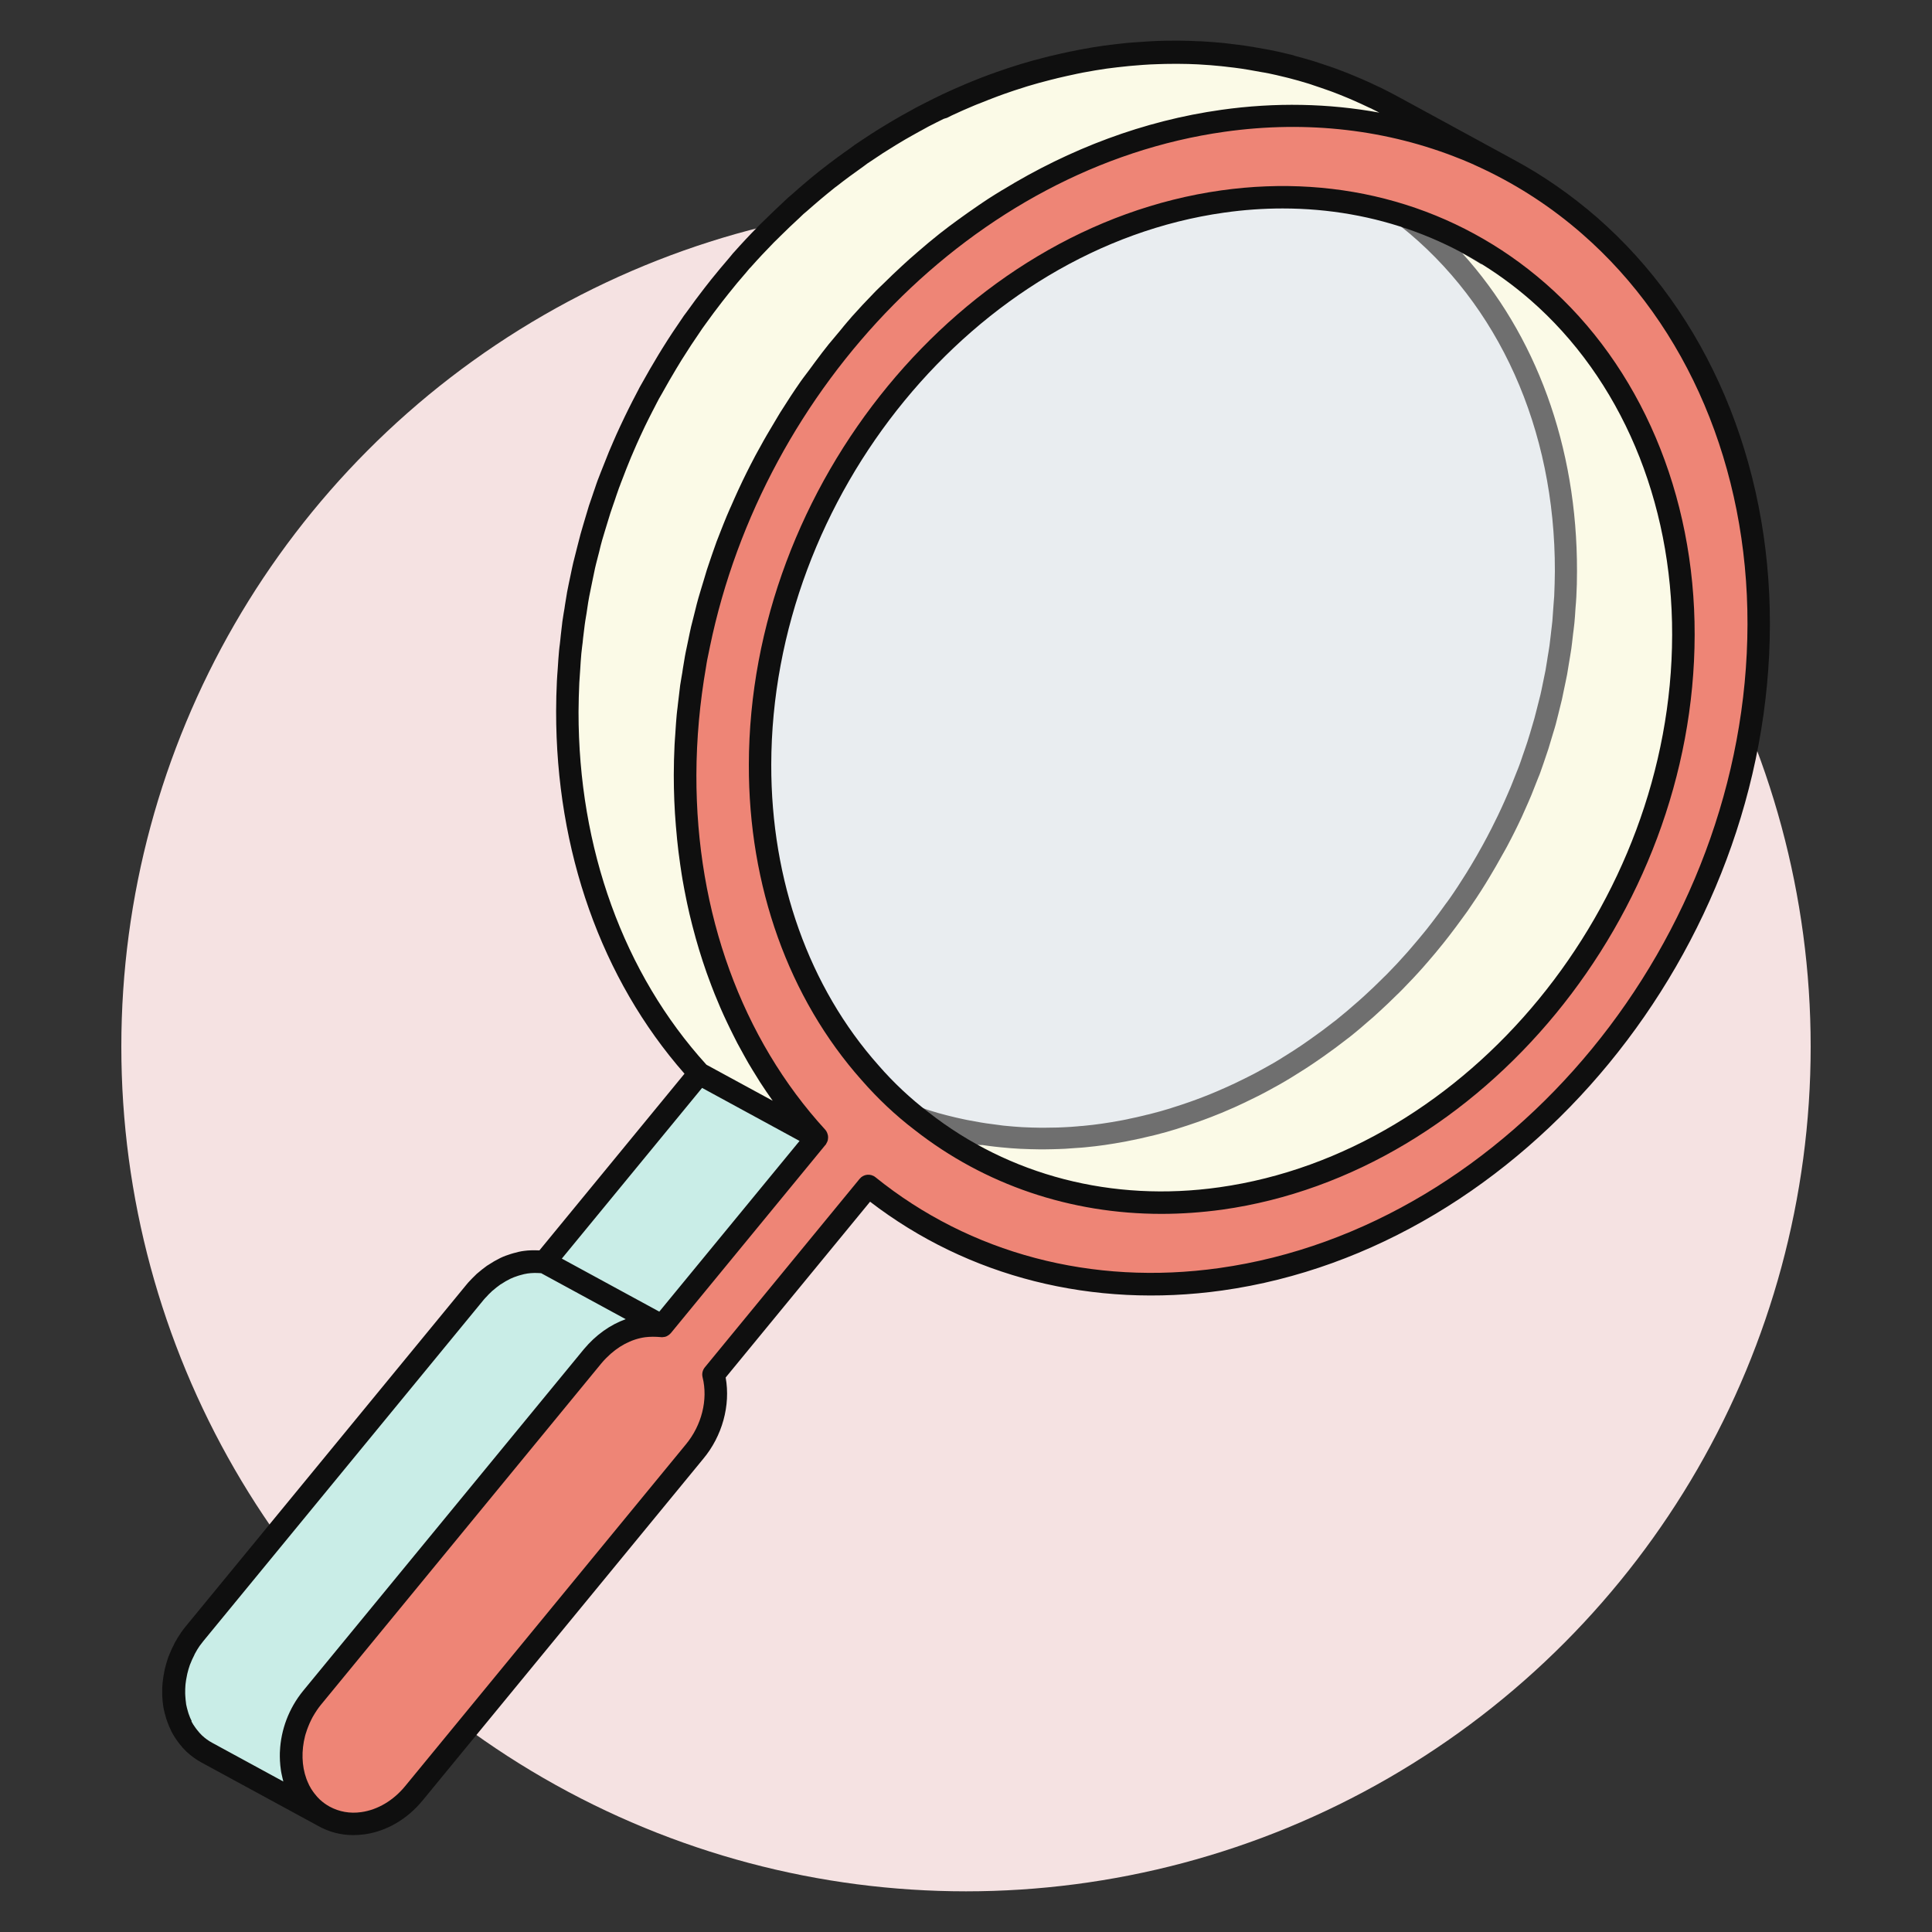
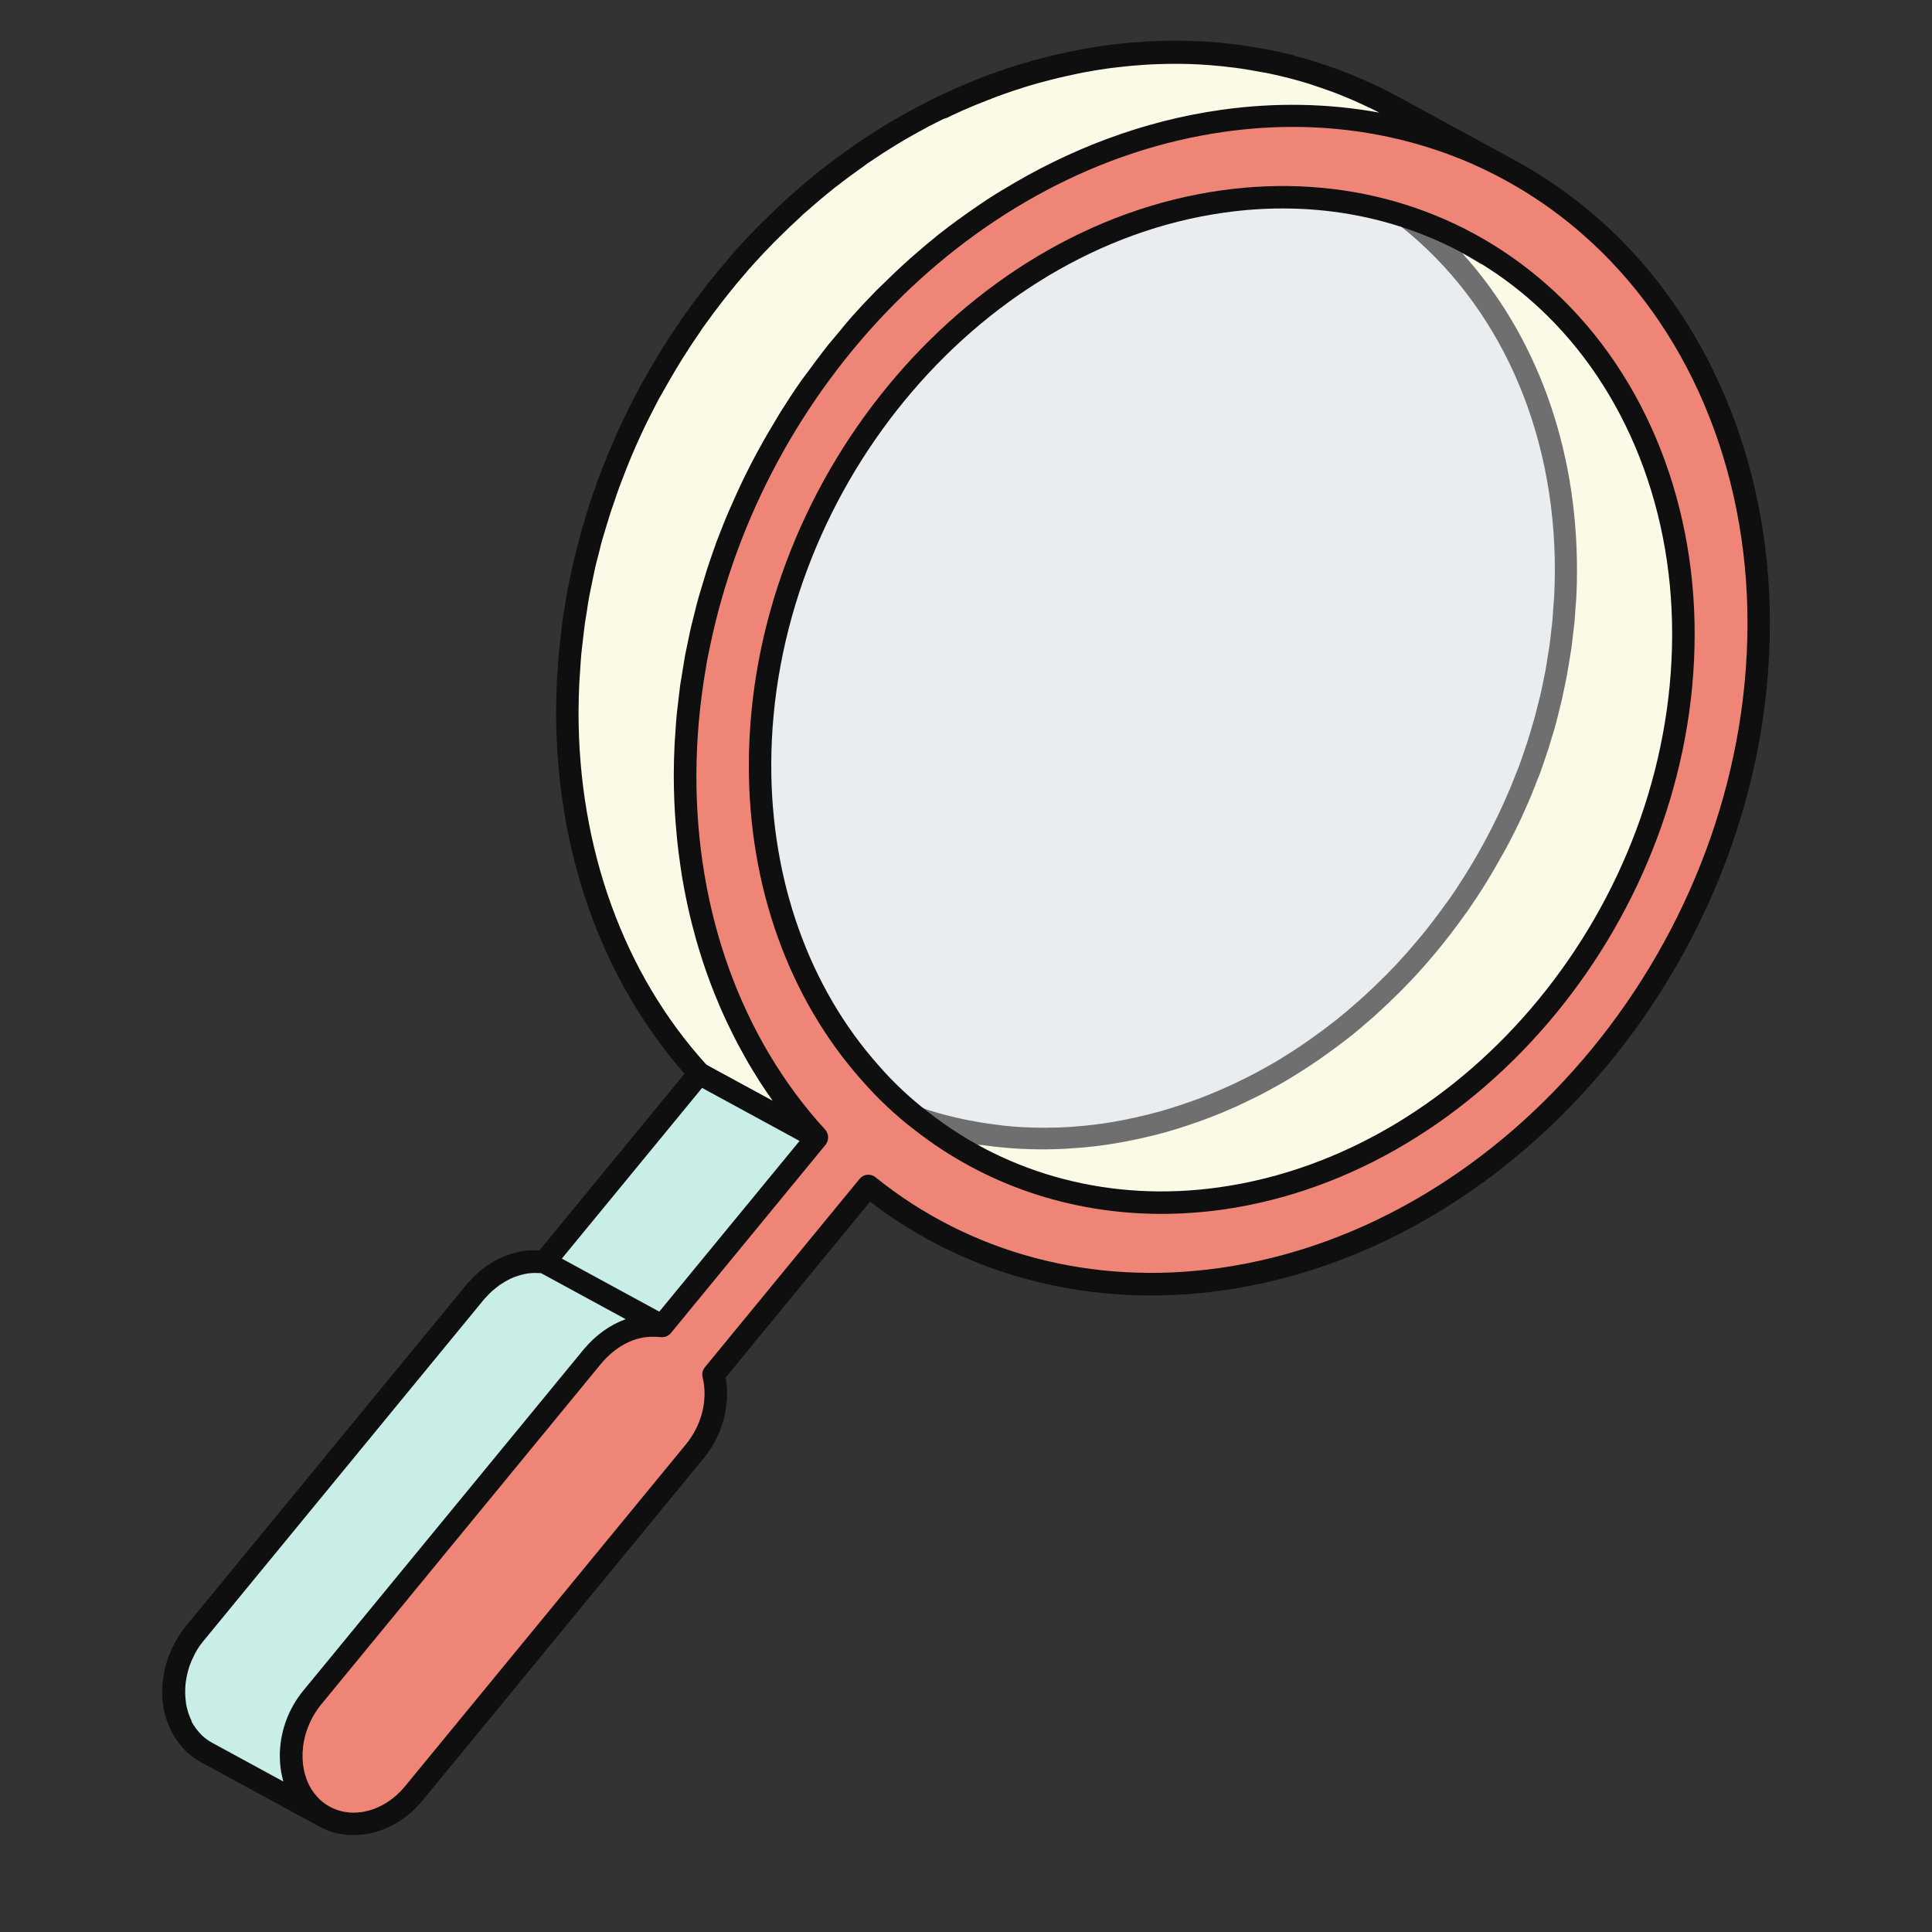
<svg xmlns="http://www.w3.org/2000/svg" version="1.1" id="Layer_1" x="0px" y="0px" viewBox="0 0 200 200" style="enable-background:new 0 0 200 200;" xml:space="preserve">
  <rect x="0" y="0" width="200" height="200" fill="#333333" stroke="none" />
  <style type="text/css">
	.st0{fill:#F5E2E2;}
	.st1{fill:#E9EDF0;}
	.st2{fill:#EE8576;}
	.st3{fill:#C9EDE7;}
	.st4{fill:#FBFAE7;}
	.st5{fill:#6F6F6F;}
	.st6{fill:#0F0F0F;}
</style>
-   <circle class="st0" cx="100" cy="108.35" r="87.44" />
  <g>
    <g>
      <g>
        <path class="st1" d="M125.34,20.95c-26.39,3.71-47.84,29.82-47.89,58.3c-0.02,12.77,4.29,23.9,11.4,31.89     c1.61,1.85,3.4,3.53,5.33,5c8.3,6.53,19.13,9.69,30.97,8.02c26.39-3.71,47.84-29.82,47.89-58.34     C173.09,37.34,151.73,17.24,125.34,20.95z" />
        <path class="st2" d="M126.58,12.5c-30.69,4.32-55.62,34.66-55.69,67.74c-0.03,15.12,5.14,28.21,13.65,37.51l-16.03,19.52     c-0.61-0.06-1.27-0.08-1.92,0.01c-1.9,0.27-3.79,1.35-5.27,3.12l-29.03,35.34c-2.9,3.52-2.9,8.65-0.02,11.36     c1.46,1.38,3.38,1.9,5.28,1.63c1.9-0.27,3.82-1.33,5.28-3.11l29.03-35.34c1.97-2.35,2.62-5.41,1.98-8l16.03-19.52     c9.72,7.85,22.51,11.62,36.48,9.66c30.69-4.31,55.63-34.67,55.69-67.79C182.1,31.54,157.27,8.19,126.58,12.5z M126.37,124.06     c-11.83,1.66-22.67-1.49-30.97-8.02c-1.93-1.47-3.72-3.15-5.33-5c-7.11-7.99-11.42-19.12-11.4-31.89     c0.05-28.48,21.5-54.59,47.89-58.3c26.39-3.71,47.75,16.39,47.7,44.87C174.21,94.24,152.76,120.35,126.37,124.06z" />
      </g>
    </g>
  </g>
  <path class="st3" d="M84.55,117.76l-12.16-6.62l-16.03,19.52c-0.62-0.06-1.27-0.08-1.92,0.01c-0.32,0.04-0.64,0.12-0.95,0.21  c-0.08,0.02-0.15,0.05-0.23,0.07c-0.31,0.1-0.63,0.22-0.93,0.36c0,0-0.01,0-0.01,0.01c-0.38,0.18-0.76,0.4-1.13,0.65  c-0.03,0.02-0.06,0.03-0.08,0.05c-0.01,0.01-0.03,0.02-0.04,0.03c-0.28,0.2-0.56,0.42-0.82,0.65c-0.02,0.02-0.05,0.04-0.07,0.06  c-0.04,0.04-0.08,0.09-0.13,0.13c-0.19,0.18-0.38,0.37-0.56,0.57c-0.04,0.05-0.09,0.08-0.13,0.13c-0.06,0.07-0.12,0.14-0.18,0.2  l-29.03,35.34c-0.16,0.19-0.3,0.38-0.44,0.58c-0.01,0.01-0.02,0.03-0.03,0.04c-0.2,0.28-0.37,0.57-0.53,0.87  c-0.01,0.02-0.03,0.04-0.04,0.06c-0.02,0.04-0.03,0.08-0.05,0.12c-0.18,0.34-0.33,0.69-0.47,1.04c-0.01,0.03-0.03,0.05-0.04,0.08  c0,0.01-0.01,0.02-0.01,0.03c-0.12,0.34-0.22,0.68-0.3,1.03c-0.02,0.08-0.04,0.17-0.06,0.25c-0.07,0.32-0.12,0.63-0.15,0.95  c0,0.04-0.01,0.07-0.01,0.11c-0.03,0.35-0.04,0.69-0.03,1.03c0,0.08,0.01,0.17,0.01,0.25c0.02,0.32,0.05,0.64,0.1,0.95  c0,0.03,0.01,0.05,0.01,0.08c0.06,0.33,0.14,0.65,0.24,0.97c0.02,0.08,0.05,0.15,0.08,0.23c0.11,0.3,0.22,0.6,0.37,0.88  c0.01,0.01,0.01,0.03,0.02,0.04c0.15,0.29,0.33,0.57,0.52,0.83c0.05,0.07,0.1,0.13,0.14,0.19c0.2,0.26,0.42,0.51,0.66,0.74  c0.4,0.38,0.84,0.69,1.29,0.94l12.17,6.62c-0.46-0.25-0.89-0.56-1.29-0.94c-0.24-0.23-0.46-0.48-0.66-0.74  c-0.05-0.06-0.1-0.13-0.14-0.19c-0.19-0.27-0.37-0.54-0.52-0.83c-0.01-0.01-0.01-0.03-0.02-0.04c-0.14-0.28-0.26-0.58-0.37-0.88  c-0.03-0.08-0.05-0.15-0.08-0.23c-0.1-0.32-0.18-0.64-0.24-0.97c0-0.03-0.01-0.05-0.01-0.08c-0.05-0.31-0.08-0.63-0.1-0.95  c0-0.08-0.01-0.17-0.01-0.25c-0.01-0.34,0-0.69,0.03-1.03c0-0.04,0.01-0.07,0.01-0.11c0.03-0.32,0.09-0.63,0.15-0.95  c0.02-0.08,0.04-0.17,0.06-0.25c0.08-0.34,0.18-0.69,0.3-1.03c0.01-0.04,0.03-0.08,0.05-0.11c0.13-0.35,0.29-0.7,0.47-1.04  c0.03-0.06,0.06-0.12,0.09-0.19c0.16-0.3,0.34-0.58,0.53-0.87c0.15-0.21,0.3-0.42,0.47-0.62l29.03-35.34  c0.1-0.12,0.2-0.22,0.31-0.34c0.18-0.2,0.37-0.39,0.56-0.57c0.07-0.06,0.13-0.13,0.2-0.18c0.27-0.24,0.54-0.46,0.82-0.65  c0.04-0.03,0.08-0.05,0.12-0.08c0.37-0.25,0.74-0.47,1.13-0.65c0.01,0,0.01-0.01,0.01-0.01c0.31-0.14,0.62-0.26,0.93-0.36  c0.08-0.02,0.16-0.05,0.23-0.07c0.32-0.09,0.63-0.17,0.95-0.21c0.64-0.09,1.29-0.07,1.89-0.01l0.02,0.01l0.01-0.01c0,0,0,0,0,0l0,0  L84.55,117.76z" />
  <path class="st4" d="M91.45,30.92c0.21-0.21,0.43-0.42,0.64-0.63c0.66-0.66,1.33-1.3,2.02-1.93c0.25-0.23,0.51-0.47,0.77-0.7  c0.95-0.84,1.91-1.67,2.91-2.45c0.08-0.06,0.16-0.12,0.24-0.18c0.93-0.73,1.87-1.42,2.83-2.1c0.35-0.25,0.71-0.5,1.06-0.74  c0.32-0.22,0.65-0.44,0.98-0.65c0.46-0.3,0.92-0.58,1.38-0.87c0.33-0.2,0.65-0.4,0.98-0.6c0.48-0.28,0.97-0.56,1.46-0.83  c0.32-0.18,0.63-0.35,0.95-0.52c0.54-0.29,1.09-0.56,1.64-0.83c0.28-0.14,0.55-0.28,0.83-0.41c0.77-0.37,1.55-0.71,2.34-1.04  c0.2-0.08,0.39-0.16,0.59-0.24c0.62-0.25,1.24-0.5,1.87-0.73c0.24-0.09,0.49-0.18,0.73-0.27c0.71-0.25,1.41-0.49,2.13-0.71  c0.11-0.04,0.23-0.08,0.34-0.11c0.82-0.25,1.65-0.48,2.48-0.69c0.23-0.06,0.46-0.11,0.69-0.17c0.64-0.15,1.28-0.3,1.92-0.43  c0.25-0.05,0.49-0.1,0.74-0.15c0.85-0.16,1.71-0.31,2.57-0.43c0.78-0.11,1.55-0.2,2.31-0.27c0.24-0.02,0.48-0.04,0.72-0.06  c0.57-0.05,1.1-0.09,1.63-0.11c0.27-0.01,0.54-0.03,0.81-0.03c0.51-0.02,1.03-0.03,1.54-0.03c0.25,0,0.5-0.01,0.75,0  c0.63,0.01,1.26,0.02,1.89,0.05c0.11,0.01,0.22,0.01,0.34,0.01c0.74,0.04,1.47,0.1,2.19,0.17c0.21,0.02,0.41,0.05,0.62,0.07  c0.52,0.06,1.04,0.12,1.55,0.2c0.25,0.04,0.5,0.08,0.75,0.12c0.48,0.08,0.96,0.16,1.43,0.26c0.24,0.05,0.48,0.09,0.72,0.14  c0.54,0.11,1.08,0.24,1.61,0.37c0.16,0.04,0.32,0.07,0.47,0.11c0.7,0.18,1.39,0.38,2.07,0.59c0.18,0.05,0.35,0.12,0.52,0.17  c0.51,0.16,1.02,0.34,1.52,0.52c0.23,0.08,0.45,0.17,0.68,0.25c0.46,0.18,0.93,0.36,1.38,0.55c0.21,0.09,0.42,0.17,0.63,0.26  c0.58,0.25,1.15,0.51,1.71,0.79c0.07,0.04,0.15,0.07,0.22,0.1c0.54,0.27,1.07,0.54,1.6,0.83c0.02,0.01,0.04,0.02,0.06,0.03  l-12.17-6.62c-0.55-0.3-1.1-0.58-1.66-0.86c-0.01-0.01-0.02-0.01-0.03-0.02c-0.06-0.03-0.12-0.06-0.18-0.08  c-0.57-0.27-1.14-0.54-1.72-0.79c-0.21-0.09-0.42-0.18-0.63-0.26c-0.46-0.19-0.92-0.38-1.39-0.55c-0.22-0.09-0.45-0.17-0.67-0.25  c-0.5-0.18-1.01-0.35-1.52-0.52c-0.17-0.06-0.35-0.12-0.52-0.17c-0.68-0.21-1.37-0.41-2.07-0.59c-0.03-0.01-0.06-0.02-0.08-0.02  c-0.13-0.03-0.26-0.06-0.39-0.09c-0.53-0.13-1.07-0.26-1.61-0.37c-0.24-0.05-0.48-0.1-0.72-0.14c-0.47-0.09-0.95-0.18-1.43-0.26  c-0.25-0.04-0.5-0.08-0.76-0.12c-0.51-0.07-1.03-0.14-1.54-0.2c-0.21-0.02-0.42-0.05-0.63-0.07c-0.72-0.07-1.45-0.13-2.19-0.17  c-0.11-0.01-0.22-0.01-0.34-0.01c-0.63-0.03-1.26-0.05-1.89-0.05c-0.25,0-0.5,0-0.75,0c-0.51,0-1.02,0.01-1.54,0.03  c-0.27,0.01-0.54,0.02-0.81,0.03c-0.53,0.03-1.06,0.06-1.59,0.11c-0.24,0.02-0.48,0.04-0.72,0.06c-0.77,0.07-1.54,0.16-2.31,0.27  c-0.86,0.12-1.72,0.27-2.57,0.43c-0.25,0.05-0.49,0.1-0.74,0.15c-0.64,0.13-1.28,0.27-1.92,0.43c-0.23,0.06-0.46,0.11-0.69,0.17  c-0.83,0.21-1.66,0.44-2.48,0.69c-0.11,0.03-0.23,0.07-0.34,0.11c-0.71,0.22-1.42,0.46-2.13,0.71c-0.24,0.09-0.49,0.18-0.73,0.27  c-0.63,0.23-1.25,0.47-1.87,0.73c-0.2,0.08-0.39,0.16-0.59,0.24c-0.74,0.31-1.47,0.63-2.19,0.97c-0.05,0.02-0.1,0.05-0.15,0.07  c-0.28,0.13-0.55,0.27-0.82,0.41c-0.55,0.27-1.1,0.54-1.64,0.83c-0.32,0.17-0.63,0.35-0.95,0.52c-0.49,0.27-0.98,0.54-1.46,0.83  c-0.33,0.19-0.66,0.4-0.99,0.6c-0.46,0.28-0.92,0.57-1.38,0.87c-0.33,0.21-0.65,0.43-0.98,0.65c-0.22,0.15-0.44,0.28-0.66,0.43  c-0.14,0.1-0.27,0.21-0.41,0.3c-0.96,0.67-1.9,1.37-2.83,2.1c-0.08,0.06-0.16,0.12-0.24,0.18c-0.99,0.79-1.96,1.61-2.91,2.45  c-0.11,0.1-0.22,0.18-0.33,0.28c-0.15,0.13-0.29,0.28-0.44,0.42c-0.69,0.63-1.36,1.27-2.02,1.93c-0.21,0.21-0.43,0.42-0.64,0.63  c-0.84,0.85-1.66,1.73-2.46,2.63c-0.04,0.04-0.08,0.08-0.12,0.13c-0.12,0.14-0.24,0.29-0.36,0.43c-0.64,0.73-1.26,1.48-1.87,2.24  c-0.23,0.29-0.46,0.57-0.68,0.86c-0.6,0.77-1.18,1.55-1.74,2.34c-0.11,0.16-0.23,0.3-0.34,0.46c-0.03,0.05-0.06,0.1-0.1,0.14  c-0.72,1.04-1.42,2.1-2.09,3.17c-0.17,0.27-0.33,0.54-0.49,0.81c-0.54,0.88-1.05,1.78-1.55,2.69c-0.1,0.18-0.21,0.35-0.3,0.53  c-0.07,0.13-0.14,0.27-0.21,0.4c-0.16,0.31-0.32,0.61-0.48,0.92c-0.27,0.53-0.54,1.07-0.8,1.61c-0.16,0.32-0.31,0.65-0.46,0.98  c-0.25,0.54-0.5,1.09-0.73,1.64c-0.14,0.32-0.28,0.64-0.41,0.96c-0.25,0.61-0.49,1.22-0.73,1.83c-0.1,0.27-0.21,0.54-0.31,0.81  c-0.02,0.07-0.05,0.13-0.08,0.2c-0.16,0.44-0.3,0.89-0.46,1.33c-0.15,0.44-0.31,0.88-0.46,1.33c-0.17,0.52-0.32,1.04-0.47,1.56  c-0.13,0.44-0.27,0.88-0.39,1.33c-0.15,0.53-0.28,1.07-0.41,1.61c-0.11,0.44-0.23,0.88-0.33,1.32c-0.13,0.55-0.23,1.1-0.35,1.65  c-0.09,0.44-0.19,0.87-0.27,1.32c-0.11,0.57-0.19,1.15-0.28,1.72c-0.07,0.43-0.15,0.85-0.21,1.27c-0.08,0.61-0.15,1.22-0.22,1.83  c-0.04,0.4-0.1,0.8-0.14,1.2c-0.06,0.67-0.1,1.34-0.14,2.02c-0.02,0.34-0.06,0.69-0.07,1.03c-0.05,1.02-0.08,2.04-0.08,3.07  c-0.03,15.12,5.14,28.2,13.65,37.51l12.17,6.62c-8.51-9.3-13.68-22.39-13.65-37.51c0-1.03,0.03-2.05,0.08-3.07  c0.02-0.35,0.05-0.69,0.07-1.03c0.04-0.67,0.08-1.35,0.14-2.02c0.04-0.41,0.1-0.81,0.14-1.21c0.07-0.6,0.13-1.21,0.21-1.81  c0.06-0.43,0.14-0.86,0.21-1.29c0.09-0.57,0.17-1.14,0.28-1.71c0.08-0.44,0.18-0.88,0.27-1.32c0.11-0.55,0.22-1.1,0.35-1.65  c0.1-0.44,0.22-0.88,0.33-1.32c0.13-0.53,0.26-1.07,0.41-1.6c0.12-0.45,0.26-0.89,0.4-1.34c0.15-0.52,0.3-1.04,0.47-1.55  c0.15-0.45,0.31-0.89,0.46-1.34c0.17-0.51,0.34-1.02,0.53-1.52c0.1-0.27,0.21-0.54,0.31-0.81c0.23-0.61,0.47-1.22,0.72-1.82  c0.13-0.32,0.28-0.64,0.41-0.97c0.24-0.55,0.48-1.09,0.73-1.64c0.15-0.33,0.31-0.66,0.46-0.98c0.26-0.54,0.53-1.07,0.8-1.61  c0.16-0.31,0.31-0.62,0.48-0.92c0.17-0.31,0.34-0.62,0.51-0.93c0.5-0.91,1.02-1.81,1.55-2.69c0.16-0.27,0.32-0.54,0.49-0.8  c0.67-1.08,1.36-2.14,2.09-3.17c0.14-0.2,0.29-0.4,0.44-0.6c0.57-0.79,1.15-1.58,1.74-2.35c0.22-0.29,0.45-0.58,0.68-0.86  c0.61-0.76,1.23-1.51,1.87-2.24c0.16-0.19,0.32-0.38,0.48-0.56C89.79,32.65,90.61,31.78,91.45,30.92z" />
  <path class="st4" d="M152.1,25.22l-4.18-2.27c-0.09,0.11-0.2,0.19-0.35,0.19c-0.28,0.01-0.61,0.06-0.94,0.07  c9.53,8.09,15.5,20.8,15.47,35.86c0,0.88-0.02,1.77-0.07,2.65c-0.01,0.31-0.05,0.61-0.06,0.92c-0.04,0.57-0.07,1.14-0.12,1.71  c-0.03,0.35-0.08,0.7-0.12,1.05c-0.06,0.52-0.11,1.04-0.18,1.56c-0.05,0.38-0.12,0.75-0.18,1.13c-0.08,0.49-0.15,0.97-0.24,1.45  c-0.07,0.39-0.16,0.77-0.24,1.16c-0.1,0.47-0.19,0.93-0.29,1.4c-0.09,0.39-0.19,0.77-0.29,1.16c-0.11,0.45-0.22,0.91-0.35,1.36  c-0.11,0.39-0.23,0.77-0.34,1.16c-0.13,0.44-0.26,0.89-0.4,1.33c-0.12,0.39-0.26,0.77-0.4,1.15c-0.15,0.44-0.3,0.88-0.46,1.31  c-0.08,0.23-0.18,0.45-0.26,0.68c-0.2,0.53-0.41,1.07-0.63,1.59c-0.12,0.28-0.24,0.55-0.35,0.83c-0.2,0.47-0.41,0.95-0.63,1.41  c-0.13,0.28-0.26,0.57-0.4,0.85c-0.22,0.46-0.45,0.92-0.68,1.38c-0.14,0.27-0.27,0.54-0.41,0.8c-0.14,0.27-0.3,0.54-0.45,0.81  c-0.43,0.78-0.88,1.56-1.34,2.32c-0.14,0.23-0.27,0.46-0.41,0.68c-0.58,0.93-1.17,1.84-1.8,2.73l-0.39,0.54  c-0.48,0.68-0.98,1.35-1.49,2.01c-0.19,0.25-0.39,0.49-0.58,0.74c-0.53,0.66-1.07,1.31-1.63,1.95c-0.13,0.15-0.26,0.31-0.4,0.46  c-0.69,0.77-1.39,1.53-2.12,2.26c-0.18,0.19-0.37,0.37-0.56,0.55c-0.57,0.56-1.14,1.11-1.73,1.65c-0.22,0.2-0.44,0.4-0.66,0.6  c-0.82,0.73-1.65,1.43-2.5,2.11c-0.08,0.06-0.15,0.12-0.23,0.17c-0.79,0.62-1.6,1.21-2.41,1.79c-0.3,0.21-0.6,0.42-0.91,0.63  c-0.28,0.19-0.56,0.38-0.85,0.56c-0.39,0.25-0.79,0.5-1.18,0.74c-0.28,0.17-0.56,0.35-0.85,0.51c-0.41,0.24-0.83,0.48-1.25,0.71  c-0.27,0.15-0.55,0.31-0.82,0.45c-0.46,0.24-0.93,0.48-1.4,0.71l-0.72,0.36c-0.66,0.31-1.33,0.61-2.01,0.9  c-0.17,0.07-0.33,0.13-0.5,0.2c-0.53,0.22-1.07,0.43-1.61,0.63c-0.21,0.08-0.42,0.15-0.63,0.23c-0.6,0.21-1.21,0.42-1.82,0.61  c-0.1,0.03-0.2,0.07-0.3,0.1c-0.71,0.22-1.42,0.41-2.13,0.59c-0.2,0.05-0.39,0.09-0.59,0.14c-0.55,0.13-1.1,0.26-1.65,0.37  c-0.21,0.04-0.42,0.09-0.64,0.13c-0.73,0.14-1.47,0.27-2.21,0.37c-0.67,0.09-1.33,0.17-1.99,0.23c-0.21,0.02-0.41,0.03-0.62,0.05  c-0.46,0.04-0.92,0.07-1.37,0.09c-0.23,0.01-0.46,0.02-0.69,0.03c-0.45,0.02-0.89,0.02-1.33,0.03h-0.63  c-0.57-0.01-1.14-0.02-1.7-0.05c-0.07,0-0.14,0-0.21-0.01c-0.63-0.03-1.26-0.09-1.88-0.15c-0.19-0.02-0.37-0.04-0.55-0.06  c-0.44-0.05-0.88-0.11-1.32-0.17c-0.22-0.03-0.43-0.07-0.65-0.1c-0.42-0.07-0.83-0.14-1.24-0.22c-0.2-0.04-0.4-0.08-0.61-0.12  c-0.49-0.1-0.98-0.22-1.46-0.34c-0.11-0.03-0.22-0.05-0.33-0.08c-0.39-0.1-0.78-0.22-1.16-0.33c0.13,0.3,0.16,0.65,0.15,0.99  c0,0.04-0.02,0.07-0.03,0.11l4.32,2.35c0.46,0.25,0.94,0.5,1.41,0.73c0.01,0,0.01,0.01,0.02,0.01c0.03,0.02,0.07,0.03,0.1,0.05  c0.5,0.25,1.02,0.48,1.53,0.71c0.18,0.08,0.36,0.15,0.53,0.22c0.39,0.16,0.79,0.32,1.18,0.47c0.19,0.07,0.39,0.15,0.59,0.22  c0.42,0.15,0.84,0.3,1.27,0.43c0.16,0.05,0.32,0.11,0.49,0.16c0.58,0.18,1.17,0.35,1.77,0.51c0.02,0,0.03,0.01,0.05,0.01  c0.09,0.02,0.19,0.04,0.28,0.06c0.48,0.12,0.97,0.24,1.46,0.34c0.2,0.04,0.4,0.08,0.61,0.12c0.41,0.08,0.83,0.16,1.24,0.22  c0.22,0.04,0.43,0.07,0.65,0.1c0.43,0.06,0.87,0.12,1.31,0.17c0.19,0.02,0.37,0.05,0.56,0.07c0.62,0.06,1.25,0.11,1.88,0.15  c0.07,0,0.15,0,0.22,0.01c0.56,0.03,1.12,0.04,1.69,0.05h0.64c0.44,0,0.88-0.01,1.33-0.03c0.23-0.01,0.46-0.02,0.7-0.03  c0.45-0.02,0.91-0.05,1.36-0.09c0.21-0.02,0.42-0.03,0.62-0.05c0.66-0.06,1.32-0.14,1.99-0.23c0.74-0.1,1.47-0.23,2.21-0.37  c0.21-0.04,0.42-0.08,0.64-0.13c0.55-0.11,1.1-0.24,1.65-0.37c0.2-0.05,0.39-0.09,0.59-0.14c0.72-0.18,1.43-0.38,2.13-0.59  c0.1-0.03,0.2-0.07,0.3-0.1c0.61-0.19,1.22-0.39,1.83-0.61c0.21-0.07,0.42-0.15,0.63-0.23c0.54-0.2,1.08-0.41,1.61-0.63  c0.17-0.07,0.34-0.13,0.5-0.2c0.63-0.27,1.26-0.54,1.88-0.83c0.04-0.02,0.09-0.04,0.13-0.07c0.24-0.11,0.48-0.24,0.72-0.36  c0.47-0.23,0.94-0.46,1.4-0.71c0.28-0.15,0.55-0.3,0.82-0.45c0.42-0.23,0.84-0.47,1.25-0.71c0.29-0.17,0.57-0.34,0.85-0.51  c0.4-0.24,0.79-0.49,1.19-0.74c0.28-0.18,0.56-0.37,0.84-0.56c0.18-0.12,0.37-0.24,0.55-0.37c0.12-0.08,0.24-0.18,0.36-0.26  c0.82-0.57,1.62-1.17,2.41-1.78c0.08-0.06,0.16-0.12,0.24-0.18c0.85-0.68,1.68-1.38,2.5-2.11c0.09-0.08,0.19-0.15,0.28-0.24  c0.13-0.12,0.25-0.24,0.38-0.36c0.59-0.54,1.16-1.09,1.73-1.65c0.19-0.18,0.37-0.36,0.56-0.55c0.72-0.74,1.43-1.49,2.12-2.26  c0.03-0.03,0.06-0.07,0.09-0.1c0.1-0.12,0.2-0.24,0.3-0.36c0.55-0.64,1.1-1.29,1.62-1.95c0.2-0.25,0.39-0.49,0.58-0.74  c0.51-0.66,1.01-1.32,1.49-2c0.1-0.14,0.21-0.27,0.3-0.41c0.03-0.04,0.06-0.09,0.09-0.13c0.62-0.89,1.22-1.8,1.8-2.73  c0.14-0.23,0.28-0.46,0.41-0.68c0.46-0.76,0.91-1.53,1.34-2.32c0.08-0.15,0.18-0.3,0.26-0.45c0.06-0.12,0.12-0.24,0.19-0.36  c0.14-0.27,0.28-0.53,0.41-0.8c0.19-0.47,0.42-0.93,0.64-1.39c0.13-0.28,0.27-0.56,0.4-0.85c0.22-0.47,0.42-0.94,0.63-1.41  c0.12-0.28,0.24-0.55,0.36-0.83c0.22-0.53,0.43-1.05,0.63-1.59c0.09-0.23,0.18-0.45,0.26-0.68c0.02-0.05,0.04-0.1,0.06-0.16  c0.14-0.38,0.26-0.77,0.4-1.15c0.13-0.38,0.27-0.77,0.4-1.15c0.14-0.44,0.27-0.89,0.4-1.33c0.11-0.39,0.24-0.77,0.34-1.16  c0.13-0.46,0.24-0.92,0.35-1.38c0.1-0.38,0.2-0.76,0.29-1.15c0.11-0.47,0.2-0.95,0.3-1.42c0.08-0.38,0.16-0.75,0.23-1.13  c0.09-0.49,0.16-0.98,0.24-1.47c0.06-0.37,0.13-0.74,0.18-1.12c0.07-0.52,0.13-1.05,0.19-1.58c0.04-0.34,0.09-0.68,0.12-1.03  c0.06-0.59,0.09-1.18,0.13-1.77c0.02-0.29,0.05-0.57,0.06-0.86c0.04-0.88,0.07-1.76,0.07-2.65C174.3,47.35,165.45,32.49,152.1,25.22  z" />
  <path class="st5" d="M101.3,118.57l-0.14-0.08c0.19,0.03,0.39,0.06,0.53,0.04c0.45,0.07,0.91,0.13,1.36,0.18l0.2,0.02  c0.12,0.01,0.24,0.03,0.37,0.04c0.7,0.07,1.33,0.12,1.94,0.15c0.05,0.01,0.1,0.01,0.15,0.01h0.08c0.58,0.03,1.17,0.04,1.75,0.05  h0.65c0.46-0.01,0.91-0.01,1.37-0.03c0.24-0.01,0.47-0.02,0.71-0.03c0.47-0.03,0.94-0.06,1.41-0.1l0.19-0.01  c0.15-0.01,0.3-0.03,0.45-0.04c0.74-0.07,1.41-0.15,2.04-0.24c0.69-0.1,1.41-0.22,2.26-0.38c0.18-0.04,0.35-0.07,0.53-0.11  l0.12-0.02c0.56-0.12,1.13-0.24,1.69-0.38l0.18-0.04c0.14-0.03,0.28-0.06,0.42-0.1c0.79-0.2,1.5-0.4,2.18-0.61  c0.06-0.02,0.13-0.04,0.19-0.06l0.12-0.04c0.61-0.19,1.24-0.4,1.87-0.62c0.21-0.07,0.43-0.15,0.64-0.23c0.54-0.2,1.1-0.41,1.65-0.64  l0.18-0.07c0.11-0.05,0.22-0.09,0.33-0.14c0.7-0.29,1.39-0.6,2.06-0.92c0.16-0.07,0.32-0.15,0.47-0.23l0.27-0.13  c0.48-0.23,0.96-0.47,1.43-0.72c0.2-0.1,0.39-0.21,0.59-0.32l0.25-0.14c0.43-0.23,0.86-0.47,1.28-0.72  c0.27-0.16,0.54-0.33,0.81-0.49l0.06-0.04c0.41-0.25,0.81-0.5,1.21-0.76c0.28-0.19,0.57-0.38,0.86-0.57  c0.31-0.21,0.62-0.42,0.93-0.64c0.9-0.63,1.7-1.23,2.46-1.82l0.09-0.07c0.05-0.03,0.1-0.07,0.15-0.11c0.8-0.63,1.63-1.34,2.55-2.15  c0.22-0.2,0.43-0.39,0.67-0.61c0.58-0.53,1.18-1.1,1.76-1.68l0.2-0.19l0.37-0.37c0.75-0.77,1.48-1.54,2.15-2.3  c0.09-0.1,0.17-0.19,0.25-0.29l0.16-0.18c0.57-0.65,1.12-1.32,1.66-1.99c0.2-0.25,0.39-0.5,0.59-0.75c0.51-0.66,1.02-1.35,1.52-2.04  l0.16-0.22c0.08-0.11,0.16-0.22,0.24-0.33c0.61-0.88,1.23-1.81,1.83-2.78c0.09-0.15,0.19-0.31,0.28-0.46l0.14-0.23  c0.47-0.77,0.92-1.57,1.36-2.36l0.16-0.28c0.1-0.18,0.2-0.36,0.3-0.54c0.12-0.22,0.23-0.43,0.34-0.65l0.09-0.17  c0.24-0.46,0.47-0.93,0.7-1.4c0.14-0.28,0.28-0.57,0.41-0.86c0.22-0.48,0.43-0.96,0.64-1.44l0.07-0.16c0.1-0.23,0.19-0.45,0.29-0.68  c0.22-0.54,0.43-1.08,0.64-1.62l0.1-0.25c0.06-0.14,0.12-0.28,0.17-0.43c0.12-0.33,0.24-0.67,0.35-1l0.22-0.65  c0.09-0.28,0.19-0.55,0.28-0.83c0.1-0.33,0.2-0.67,0.3-1l0.22-0.73c0.08-0.27,0.17-0.54,0.24-0.81c0.09-0.34,0.17-0.69,0.26-1.03  l0.18-0.73c0.07-0.27,0.14-0.54,0.2-0.81c0.08-0.35,0.15-0.71,0.22-1.06l0.16-0.76c0.06-0.26,0.11-0.53,0.16-0.79  c0.06-0.36,0.12-0.73,0.18-1.1l0.13-0.78c0.04-0.25,0.08-0.5,0.12-0.75c0.06-0.41,0.1-0.83,0.15-1.24l0.04-0.35  c0.02-0.12,0.03-0.25,0.05-0.38c0.03-0.23,0.06-0.46,0.08-0.69c0.05-0.49,0.08-0.98,0.11-1.47l0.02-0.27  c0.01-0.12,0.02-0.23,0.03-0.35c0.02-0.2,0.03-0.39,0.04-0.59c0.05-0.9,0.07-1.81,0.07-2.7c0.03-12.94-4.27-24.52-11.89-32.93  l0.17,0.09c0.63,0.35,1.25,0.72,1.86,1.1c-0.24-0.39-0.48-0.78-0.76-1.14c-0.63-0.79-1.4-1.45-2.31-1.91  c-1.27-0.64-2.54-0.72-3.94-0.75c-0.47-0.01-0.93-0.08-1.38-0.17c10.12,8.04,15.99,20.93,15.96,35.71  c-0.01,0.85-0.03,1.72-0.07,2.59c-0.01,0.17-0.03,0.34-0.04,0.51c-0.01,0.13-0.02,0.26-0.03,0.39l-0.02,0.28  c-0.03,0.47-0.06,0.93-0.1,1.4c-0.02,0.21-0.04,0.41-0.07,0.62c-0.02,0.14-0.03,0.27-0.05,0.41l-0.04,0.36  c-0.04,0.39-0.09,0.78-0.14,1.17c-0.03,0.23-0.07,0.46-0.11,0.69c-0.02,0.14-0.05,0.28-0.07,0.42l-0.06,0.39  c-0.05,0.35-0.11,0.7-0.17,1.04c-0.05,0.25-0.1,0.49-0.15,0.73l-0.16,0.78c-0.07,0.33-0.13,0.66-0.21,0.99  c-0.06,0.25-0.13,0.5-0.19,0.75l-0.19,0.75c-0.08,0.32-0.16,0.65-0.25,0.97c-0.07,0.25-0.14,0.5-0.22,0.75l-0.22,0.75  c-0.1,0.31-0.19,0.63-0.29,0.94c-0.08,0.26-0.17,0.51-0.26,0.77l-0.24,0.69c-0.11,0.32-0.21,0.64-0.33,0.95  c-0.05,0.13-0.1,0.26-0.15,0.39l-0.11,0.27c-0.2,0.52-0.41,1.04-0.62,1.56c-0.09,0.22-0.19,0.43-0.28,0.65l-0.07,0.16  c-0.2,0.47-0.41,0.93-0.62,1.39c-0.13,0.28-0.26,0.55-0.39,0.83c-0.22,0.45-0.44,0.9-0.67,1.35l-0.09,0.17  c-0.11,0.21-0.21,0.42-0.32,0.62c-0.09,0.17-0.18,0.33-0.27,0.5l-0.16,0.3c-0.42,0.77-0.86,1.53-1.31,2.28l-0.15,0.24  c-0.09,0.15-0.17,0.29-0.26,0.43c-0.58,0.93-1.17,1.84-1.76,2.68c-0.07,0.1-0.14,0.2-0.21,0.29l-0.18,0.24  c-0.47,0.67-0.97,1.33-1.46,1.97c-0.19,0.25-0.38,0.49-0.57,0.73c-0.52,0.64-1.06,1.29-1.6,1.91l-0.18,0.21  c-0.07,0.08-0.14,0.16-0.21,0.24c-0.64,0.73-1.34,1.48-2.07,2.22c-0.11,0.11-0.23,0.22-0.34,0.33l-0.21,0.21  c-0.56,0.56-1.13,1.1-1.72,1.64c-0.2,0.19-0.41,0.37-0.62,0.56c-0.89,0.79-1.69,1.46-2.45,2.07l-0.23,0.17  c-0.72,0.57-1.49,1.14-2.36,1.75c-0.3,0.21-0.59,0.42-0.89,0.62c-0.28,0.19-0.55,0.37-0.83,0.55c-0.39,0.25-0.77,0.49-1.16,0.73  l-0.06,0.04c-0.26,0.16-0.51,0.32-0.77,0.47c-0.41,0.23-0.82,0.46-1.23,0.69l-0.26,0.14c-0.18,0.1-0.36,0.2-0.55,0.3  c-0.45,0.24-0.91,0.46-1.37,0.69l-0.29,0.14c-0.13,0.06-0.27,0.13-0.41,0.2c-0.64,0.3-1.31,0.6-1.97,0.88  c-0.09,0.04-0.19,0.08-0.29,0.12l-0.19,0.08c-0.52,0.21-1.05,0.42-1.57,0.61c-0.2,0.07-0.41,0.15-0.61,0.22  c-0.6,0.21-1.2,0.41-1.78,0.59l-0.3,0.1c-0.65,0.2-1.33,0.39-2.08,0.58c-0.13,0.03-0.26,0.06-0.39,0.09l-0.19,0.05  c-0.53,0.13-1.07,0.25-1.61,0.36l-0.12,0.03c-0.17,0.03-0.33,0.07-0.5,0.1c-0.81,0.15-1.5,0.27-2.15,0.36  c-0.6,0.09-1.23,0.16-1.94,0.23c-0.13,0.01-0.27,0.02-0.4,0.03l-0.2,0.02c-0.44,0.04-0.89,0.07-1.33,0.09  c-0.22,0.01-0.45,0.02-0.67,0.03c-0.44,0.01-0.87,0.02-1.3,0.02h-0.61c-0.55-0.01-1.11-0.02-1.65-0.05l-0.21-0.01  c-0.57-0.04-1.17-0.08-1.83-0.15c-0.1-0.01-0.21-0.03-0.32-0.04l-0.21-0.03c-0.43-0.05-0.85-0.11-1.28-0.17  c-0.21-0.03-0.42-0.07-0.63-0.1c-0.41-0.07-0.81-0.14-1.21-0.22l-0.16-0.03c-0.14-0.03-0.29-0.06-0.43-0.09  c-0.46-0.1-0.92-0.2-1.42-0.33l-0.16-0.04c-0.06-0.01-0.11-0.03-0.16-0.04c-0.56-0.14-1.12-0.3-1.72-0.49  c-0.09-0.03-0.18-0.06-0.27-0.09l-0.2-0.07c-0.41-0.13-0.81-0.27-1.22-0.42c0.26,0.42,0.59,0.81,0.91,1.18  c0.46,0.53,0.88,1.06,1.45,1.47c0.61,0.44,1.13,0.91,1.68,1.43c0.25,0.23,0.51,0.44,0.76,0.67c0.12-0.03,0.25-0.04,0.37-0.08  c0.27-0.08,0.54-0.18,0.81-0.26C100.76,118.71,101.04,118.59,101.3,118.57z" />
  <g>
    <path class="st6" d="M165.3,22.49c-2.66-2.31-5.52-4.3-8.54-5.93l-12.1-6.59c-0.56-0.3-1.13-0.6-1.69-0.87   c-0.01-0.01-0.04-0.02-0.05-0.03c-0.05-0.02-0.09-0.04-0.14-0.06l-0.05-0.02c-0.57-0.28-1.16-0.55-1.76-0.81   c-0.16-0.07-0.32-0.13-0.48-0.2l-0.16-0.07c-0.47-0.2-0.94-0.39-1.42-0.57c-0.23-0.09-0.46-0.18-0.69-0.26   c-0.49-0.17-1-0.35-1.56-0.53l-0.21-0.07c-0.11-0.04-0.22-0.08-0.33-0.11c-0.71-0.22-1.42-0.42-2.12-0.6l-0.11-0.05   c-0.08-0.02-0.16-0.04-0.24-0.06c-0.05-0.01-0.1-0.02-0.15-0.03c-0.59-0.15-1.13-0.27-1.65-0.38c-0.2-0.04-0.4-0.08-0.61-0.12   l-0.12-0.02c-0.49-0.09-0.98-0.18-1.47-0.26c-0.25-0.04-0.51-0.08-0.77-0.12c-0.48-0.07-1-0.13-1.58-0.2l-0.22-0.03   c-0.14-0.02-0.28-0.04-0.42-0.05c-0.79-0.07-1.52-0.13-2.24-0.17c-0.08-0.01-0.15-0.01-0.22-0.01h-0.13   c-0.65-0.04-1.3-0.05-1.93-0.06c-0.18,0-0.37,0-0.55,0h-0.21c-0.52,0-1.04,0.01-1.57,0.03c-0.28,0.01-0.55,0.03-0.83,0.04   c-0.54,0.03-1.09,0.07-1.63,0.11l-0.24,0.02c-0.17,0.01-0.33,0.02-0.5,0.04c-0.86,0.09-1.63,0.18-2.36,0.28   c-0.79,0.11-1.64,0.25-2.62,0.44c-0.21,0.04-0.42,0.09-0.63,0.13l-0.13,0.02c-0.65,0.14-1.31,0.28-1.96,0.44l-0.22,0.05   c-0.16,0.04-0.32,0.08-0.48,0.12c-0.91,0.23-1.74,0.46-2.53,0.7c-0.07,0.02-0.14,0.05-0.21,0.07l-0.14,0.04   c-0.71,0.22-1.44,0.46-2.17,0.72c-0.25,0.09-0.49,0.18-0.75,0.27c-0.63,0.23-1.27,0.48-1.9,0.74l-0.22,0.09   c-0.13,0.06-0.25,0.11-0.38,0.16c-0.82,0.35-1.55,0.67-2.23,0.99l-0.15,0.07c-0.18,0.08-0.35,0.17-0.53,0.26l-0.31,0.15   c-0.53,0.27-1.11,0.55-1.67,0.85c-0.24,0.12-0.47,0.25-0.7,0.38l-0.27,0.15c-0.5,0.27-1,0.55-1.49,0.84   c-0.3,0.17-0.6,0.36-0.9,0.54l-0.1,0.06c-0.48,0.29-0.95,0.58-1.41,0.88c-0.34,0.22-0.67,0.44-1,0.66   c-0.09,0.06-0.18,0.12-0.27,0.18c-0.13,0.09-0.27,0.18-0.4,0.27c-0.09,0.06-0.17,0.12-0.26,0.19c-0.05,0.04-0.11,0.08-0.16,0.12   c-1.06,0.74-2,1.44-2.88,2.13l-0.09,0.07c-0.06,0.04-0.11,0.08-0.16,0.12c-0.92,0.73-1.88,1.54-2.96,2.5   c-0.04,0.03-0.08,0.07-0.12,0.1c-0.07,0.06-0.14,0.12-0.21,0.18c-0.09,0.08-0.18,0.16-0.27,0.25c-0.06,0.06-0.12,0.12-0.18,0.17   c-0.68,0.63-1.37,1.29-2.05,1.96l-0.24,0.23c-0.14,0.14-0.28,0.27-0.41,0.41c-0.87,0.88-1.71,1.78-2.5,2.67l-0.03,0.03   c-0.03,0.04-0.06,0.07-0.09,0.1c-0.07,0.09-0.15,0.18-0.22,0.27c-0.05,0.06-0.1,0.12-0.15,0.18c-0.64,0.74-1.28,1.51-1.9,2.28   c-0.23,0.29-0.46,0.59-0.69,0.88c-0.6,0.77-1.19,1.57-1.77,2.38c-0.05,0.07-0.09,0.13-0.14,0.19c-0.07,0.09-0.14,0.18-0.21,0.28   c-0.03,0.04-0.06,0.08-0.08,0.12l-0.02,0.03c-0.7,1.01-1.42,2.09-2.12,3.22c-0.12,0.19-0.24,0.38-0.35,0.57l-0.15,0.25   c-0.54,0.89-1.07,1.81-1.58,2.73c-0.04,0.07-0.08,0.14-0.12,0.21c-0.06,0.1-0.12,0.21-0.18,0.32c-0.04,0.08-0.08,0.16-0.12,0.24   l-0.09,0.17c-0.13,0.24-0.26,0.49-0.38,0.73l-0.11,0.21c-0.27,0.54-0.55,1.08-0.81,1.63c-0.16,0.33-0.32,0.66-0.47,0.99   c-0.26,0.55-0.51,1.11-0.75,1.67l-0.08,0.19c-0.12,0.26-0.23,0.53-0.34,0.79c-0.22,0.54-0.45,1.11-0.74,1.86l-0.12,0.3   c-0.07,0.17-0.14,0.35-0.2,0.52l-0.08,0.2c-0.11,0.29-0.21,0.59-0.31,0.89c-0.05,0.15-0.11,0.31-0.16,0.46l-0.14,0.42   c-0.11,0.31-0.22,0.62-0.32,0.93c-0.12,0.4-0.24,0.8-0.36,1.2l-0.24,0.81c-0.09,0.31-0.18,0.62-0.27,0.93   c-0.11,0.41-0.22,0.83-0.32,1.24l-0.21,0.83c-0.08,0.3-0.16,0.61-0.23,0.91c-0.1,0.42-0.18,0.84-0.27,1.26l-0.18,0.85   c-0.06,0.3-0.12,0.6-0.18,0.9c-0.08,0.44-0.15,0.89-0.22,1.34l-0.06,0.41c-0.03,0.16-0.05,0.31-0.08,0.46   c-0.04,0.28-0.09,0.56-0.13,0.84c-0.06,0.48-0.12,0.97-0.17,1.46l-0.04,0.4c-0.01,0.15-0.03,0.3-0.05,0.45   c-0.03,0.25-0.07,0.51-0.09,0.77c-0.06,0.6-0.09,1.19-0.13,1.77l-0.02,0.28c-0.01,0.13-0.02,0.27-0.03,0.4   c-0.01,0.22-0.03,0.43-0.04,0.65c-0.05,1.04-0.08,2.09-0.08,3.12c-0.02,14.46,4.69,27.74,13.29,37.53l-15.02,18.29   c-0.56-0.02-1.1-0.02-1.58,0.05c-0.34,0.04-0.69,0.12-1.11,0.24c-0.09,0.02-0.18,0.05-0.27,0.08c-0.39,0.12-0.74,0.25-1.05,0.4   c-0.01,0.01-0.01,0.01-0.02,0.01c-0.02,0.01-0.03,0.01-0.04,0.02c-0.01,0-0.01,0.01-0.02,0.01c-0.39,0.19-0.79,0.42-1.21,0.7   c-0.04,0.02-0.08,0.05-0.13,0.08c-0.03,0.02-0.06,0.04-0.08,0.06c-0.29,0.21-0.58,0.44-0.87,0.69c-0.04,0.03-0.07,0.06-0.11,0.09   c-0.05,0.04-0.09,0.09-0.14,0.14c-0.21,0.2-0.42,0.41-0.63,0.64c-0.04,0.05-0.09,0.09-0.13,0.14c-0.06,0.08-0.13,0.15-0.2,0.24   l-29.03,35.34c-0.17,0.21-0.34,0.43-0.5,0.66c-0.01,0.02-0.03,0.05-0.04,0.07c-0.2,0.29-0.39,0.6-0.56,0.91   c-0.02,0.04-0.04,0.07-0.06,0.11c-0.02,0.05-0.05,0.1-0.07,0.16c-0.2,0.37-0.36,0.74-0.5,1.1c-0.02,0.05-0.04,0.09-0.05,0.12   c-0.01,0.02-0.02,0.05-0.03,0.08c-0.12,0.35-0.23,0.72-0.33,1.12c-0.02,0.09-0.04,0.17-0.06,0.28c-0.08,0.38-0.13,0.73-0.17,1.08   c-0.01,0.04-0.02,0.08-0.02,0.12c-0.04,0.36-0.05,0.75-0.04,1.17c0,0.1,0.01,0.19,0.01,0.28c0.02,0.38,0.05,0.72,0.11,1.06   c0.01,0.04,0.01,0.07,0.02,0.11c0.06,0.35,0.16,0.71,0.28,1.11c0.03,0.09,0.06,0.17,0.09,0.27c0.13,0.37,0.27,0.7,0.42,1   c0.01,0.02,0.02,0.05,0.03,0.07c0.17,0.32,0.36,0.64,0.61,0.98c0.05,0.08,0.11,0.15,0.17,0.23c0.27,0.35,0.52,0.63,0.78,0.88   c0.47,0.43,0.99,0.81,1.54,1.11L32.9,189c1.11,0.63,2.35,0.97,3.67,0.97c0.38,0,0.76-0.03,1.17-0.08c2.28-0.32,4.42-1.57,6.02-3.52   l29.02-35.33c1.99-2.37,2.86-5.56,2.34-8.44l14.95-18.2c10.17,7.81,23.07,11.07,36.46,9.19c31.2-4.38,56.63-35.31,56.69-68.94   C183.25,47.8,176.72,32.44,165.3,22.49z M59.89,73.68c0.01-0.99,0.03-2,0.08-3.01c0.01-0.2,0.02-0.39,0.04-0.58   c0.01-0.15,0.02-0.29,0.03-0.44l0.02-0.29c0.03-0.56,0.07-1.14,0.12-1.7c0.02-0.24,0.05-0.48,0.08-0.71   c0.02-0.16,0.04-0.31,0.06-0.47l0.04-0.41c0.05-0.46,0.11-0.93,0.17-1.39c0.03-0.26,0.08-0.52,0.12-0.78   c0.03-0.16,0.05-0.32,0.08-0.48l0.06-0.41c0.06-0.43,0.13-0.86,0.21-1.28c0.05-0.28,0.11-0.56,0.17-0.84l0.18-0.88   c0.08-0.4,0.16-0.8,0.25-1.2c0.06-0.28,0.14-0.57,0.21-0.85l0.22-0.85c0.09-0.4,0.19-0.79,0.3-1.18c0.08-0.29,0.17-0.58,0.26-0.87   l0.25-0.82c0.12-0.38,0.23-0.76,0.35-1.14c0.1-0.3,0.2-0.59,0.3-0.88l0.15-0.43c0.05-0.16,0.11-0.32,0.16-0.48   c0.1-0.28,0.19-0.56,0.29-0.83l0.08-0.2c0.05-0.16,0.12-0.32,0.18-0.48l0.12-0.31c0.27-0.73,0.5-1.28,0.71-1.8   c0.1-0.26,0.21-0.51,0.32-0.76l0.08-0.19c0.23-0.54,0.47-1.08,0.72-1.62c0.15-0.32,0.3-0.64,0.45-0.96   c0.26-0.53,0.52-1.06,0.79-1.58l0.11-0.21c0.12-0.24,0.24-0.47,0.36-0.7c0.04-0.07,0.08-0.14,0.11-0.21   c0.03-0.06,0.07-0.13,0.1-0.19c0.05-0.08,0.09-0.16,0.14-0.24c0.05-0.09,0.11-0.18,0.16-0.28c0.5-0.9,1.01-1.79,1.53-2.65   l0.16-0.26c0.1-0.17,0.21-0.35,0.32-0.53c0.68-1.09,1.37-2.14,2.05-3.12c0.03-0.04,0.06-0.08,0.1-0.15   c0.05-0.07,0.1-0.14,0.15-0.21c0.06-0.09,0.12-0.17,0.18-0.25c0.56-0.79,1.14-1.56,1.72-2.31c0.22-0.29,0.44-0.57,0.67-0.85   c0.59-0.75,1.21-1.49,1.84-2.21c0.06-0.07,0.13-0.15,0.19-0.23c0.05-0.06,0.1-0.13,0.16-0.19l0.03-0.03   c0.03-0.03,0.06-0.06,0.09-0.09c0.76-0.86,1.58-1.73,2.42-2.59c0.13-0.12,0.25-0.25,0.38-0.37l0.25-0.25   c0.66-0.65,1.32-1.29,1.99-1.9c0.08-0.07,0.15-0.15,0.23-0.22c0.07-0.06,0.13-0.13,0.2-0.19c0.04-0.04,0.09-0.07,0.13-0.11   c0.06-0.05,0.13-0.1,0.19-0.16c1.04-0.92,1.98-1.71,2.86-2.41c0.03-0.03,0.07-0.06,0.1-0.08c0.05-0.03,0.09-0.06,0.14-0.1   c0.85-0.67,1.76-1.34,2.78-2.06c0.08-0.05,0.15-0.11,0.23-0.17c0.06-0.05,0.11-0.09,0.17-0.13c0.12-0.08,0.23-0.15,0.35-0.23   c0.1-0.07,0.2-0.13,0.3-0.2c0.32-0.22,0.64-0.43,0.96-0.64c0.45-0.29,0.91-0.57,1.36-0.85l0.1-0.06c0.29-0.17,0.58-0.35,0.87-0.52   c0.48-0.28,0.96-0.54,1.44-0.81l0.28-0.15c0.21-0.12,0.43-0.24,0.65-0.36c0.53-0.28,1.09-0.55,1.61-0.81l0.33-0.1   c0.16-0.08,0.32-0.16,0.48-0.24l0.15-0.07c0.66-0.31,1.36-0.62,2.15-0.95c0.11-0.05,0.23-0.09,0.34-0.14l0.24-0.09   c0.61-0.25,1.23-0.49,1.84-0.72c0.24-0.09,0.47-0.18,0.71-0.26c0.7-0.25,1.4-0.48,2.08-0.69l0.18-0.06   c0.06-0.02,0.11-0.03,0.16-0.05c0.76-0.23,1.55-0.45,2.43-0.67c0.15-0.04,0.3-0.07,0.45-0.11l0.23-0.06   c0.63-0.15,1.26-0.29,1.88-0.42l0.13-0.03c0.19-0.04,0.39-0.08,0.59-0.12c0.95-0.18,1.75-0.31,2.51-0.42   c0.69-0.09,1.43-0.18,2.26-0.26c0.15-0.02,0.3-0.03,0.45-0.04l0.25-0.02c0.52-0.05,1.03-0.08,1.55-0.11   c0.26-0.01,0.53-0.02,0.79-0.03c0.5-0.02,1-0.03,1.5-0.03h0.22c0.17,0,0.34,0,0.51,0c0.59,0,1.21,0.02,1.84,0.05l0.18,0.01   c0.05,0.01,0.1,0.01,0.15,0.01c0.69,0.04,1.39,0.09,2.14,0.17c0.12,0.01,0.25,0.02,0.37,0.04l0.24,0.03   c0.51,0.05,1.01,0.12,1.51,0.19c0.25,0.04,0.5,0.08,0.74,0.12c0.47,0.08,0.94,0.16,1.4,0.25l0.13,0.02   c0.2,0.03,0.39,0.07,0.58,0.11c0.49,0.1,1,0.22,1.57,0.36c0.07,0.02,0.14,0.03,0.21,0.05c0.05,0.01,0.11,0.03,0.16,0.04   c0.03,0.01,0.06,0.01,0.08,0.02c0.67,0.17,1.34,0.36,2.02,0.57c0.09,0.03,0.19,0.06,0.28,0.09l0.23,0.08   c0.54,0.18,1.02,0.34,1.49,0.51c0.22,0.07,0.44,0.16,0.66,0.24c0.45,0.17,0.9,0.35,1.35,0.54l0.17,0.07   c0.15,0.06,0.29,0.13,0.44,0.19c0.58,0.25,1.14,0.51,1.68,0.77c0.04,0.01,0.08,0.03,0.12,0.05l0.04,0.02   c0.01,0,0.04,0.01,0.05,0.02c0.28,0.14,0.57,0.28,0.85,0.43c-5.25-0.96-10.76-1.08-16.36-0.29c-8.05,1.13-15.7,4.04-22.64,8.29   l-0.06,0.03c-0.48,0.29-0.94,0.58-1.41,0.88c-0.08,0.05-0.16,0.1-0.24,0.16c-0.11,0.07-0.22,0.15-0.33,0.22   c-0.14,0.1-0.29,0.19-0.43,0.29c-0.36,0.25-0.72,0.5-1.08,0.75c-0.15,0.1-0.27,0.2-0.42,0.3c-0.2,0.14-0.4,0.29-0.6,0.43   c-0.65,0.47-1.28,0.94-1.86,1.4l-0.09,0.07c-0.05,0.04-0.1,0.08-0.15,0.12c-0.67,0.53-1.37,1.12-2.11,1.76   c-0.13,0.12-0.27,0.23-0.4,0.35c-0.15,0.13-0.29,0.25-0.45,0.39c-0.26,0.24-0.52,0.47-0.78,0.71c-0.16,0.15-0.33,0.31-0.49,0.46   c-0.16,0.15-0.31,0.29-0.47,0.44c-0.36,0.35-0.73,0.7-1.09,1.06L91.1,29.7c-0.14,0.13-0.28,0.27-0.42,0.41   c-0.08,0.08-0.15,0.16-0.23,0.24c0,0-0.01,0.01-0.01,0.01c-0.78,0.8-1.54,1.61-2.25,2.41c-0.1,0.11-0.19,0.23-0.29,0.34   c-0.07,0.08-0.13,0.15-0.2,0.23c-0.23,0.26-0.44,0.53-0.66,0.8c-0.31,0.37-0.62,0.73-0.92,1.1c-0.1,0.13-0.21,0.25-0.32,0.38   c-0.23,0.29-0.46,0.59-0.69,0.88c-0.07,0.09-0.14,0.19-0.21,0.28c-0.38,0.49-0.74,0.99-1.1,1.48c-0.15,0.21-0.31,0.4-0.46,0.61   c-0.06,0.08-0.12,0.16-0.18,0.24c-0.09,0.12-0.18,0.25-0.27,0.37c-0.7,1-1.41,2.09-2.12,3.22c-0.11,0.18-0.22,0.37-0.33,0.55   l-0.16,0.27c-0.2,0.33-0.4,0.67-0.6,1.01c-0.09,0.16-0.19,0.32-0.29,0.49c-0.24,0.41-0.47,0.82-0.69,1.23l-0.18,0.32   c-0.11,0.21-0.23,0.41-0.34,0.62c-0.13,0.24-0.26,0.49-0.38,0.73l-0.11,0.21c-0.27,0.54-0.55,1.08-0.81,1.63   c-0.16,0.33-0.32,0.67-0.47,1c-0.25,0.55-0.5,1.1-0.74,1.66l-0.08,0.17c-0.12,0.27-0.24,0.54-0.35,0.81   c-0.22,0.53-0.45,1.1-0.74,1.85l-0.12,0.31c-0.07,0.17-0.14,0.34-0.2,0.51c-0.14,0.39-0.28,0.77-0.41,1.16l-0.27,0.79   c-0.11,0.31-0.22,0.63-0.32,0.95c-0.12,0.4-0.24,0.8-0.36,1.2l-0.24,0.79c-0.1,0.31-0.19,0.62-0.28,0.94   c-0.12,0.41-0.22,0.82-0.32,1.23l-0.21,0.84c-0.08,0.31-0.16,0.61-0.23,0.91c-0.1,0.42-0.18,0.85-0.27,1.27l-0.18,0.86   c-0.06,0.3-0.13,0.59-0.18,0.89c-0.08,0.44-0.15,0.88-0.22,1.32l-0.06,0.41c-0.03,0.15-0.05,0.31-0.08,0.46   c-0.05,0.28-0.1,0.57-0.14,0.85c-0.06,0.47-0.12,0.95-0.17,1.43l-0.05,0.41c-0.01,0.15-0.03,0.3-0.05,0.45   c-0.03,0.26-0.07,0.52-0.09,0.78c-0.06,0.59-0.09,1.18-0.13,1.75l-0.02,0.3c-0.01,0.14-0.02,0.27-0.03,0.41   c-0.01,0.21-0.03,0.43-0.04,0.64c-0.05,1.04-0.08,2.09-0.08,3.12c0,1.79,0.07,3.56,0.22,5.31c0.01,0.07,0.01,0.14,0.02,0.21   c0.06,0.77,0.14,1.53,0.23,2.29c0.02,0.15,0.04,0.3,0.06,0.46c0.09,0.68,0.18,1.36,0.29,2.03c0.03,0.18,0.06,0.37,0.09,0.55   c0.11,0.65,0.24,1.3,0.37,1.95c0.04,0.18,0.07,0.35,0.11,0.53c0.15,0.7,0.31,1.4,0.49,2.09c0.03,0.1,0.05,0.21,0.08,0.31   c0.41,1.6,0.89,3.17,1.43,4.71c0.06,0.17,0.13,0.34,0.19,0.52c0.21,0.57,0.42,1.14,0.65,1.71c0.1,0.24,0.2,0.48,0.3,0.72   c0.2,0.49,0.41,0.98,0.63,1.46c0.12,0.26,0.24,0.52,0.36,0.77c0.22,0.46,0.44,0.92,0.67,1.37c0.13,0.26,0.26,0.51,0.39,0.77   c0.24,0.45,0.49,0.9,0.74,1.35c0.13,0.24,0.26,0.47,0.4,0.71c0.28,0.48,0.58,0.96,0.88,1.44c0.12,0.18,0.23,0.37,0.34,0.55   c0.42,0.65,0.85,1.28,1.3,1.91l-6.86-3.73C64.56,100.79,59.87,87.81,59.89,73.68z M72.68,112.62l10.09,5.49l-14.52,17.67   l-10.09-5.49L72.68,112.62z M21.96,180.41c-0.37-0.2-0.73-0.46-1.05-0.76c-0.17-0.17-0.35-0.36-0.54-0.61   c-0.04-0.05-0.08-0.11-0.12-0.16c-0.18-0.24-0.31-0.45-0.42-0.66c-0.01-0.02-0.02-0.04,0.01-0.06c-0.11-0.21-0.21-0.45-0.31-0.74   c-0.02-0.06-0.04-0.12-0.06-0.19c-0.09-0.31-0.16-0.58-0.2-0.79c0-0.03-0.01-0.07-0.01-0.1c-0.04-0.25-0.06-0.51-0.08-0.82   c0-0.07-0.01-0.14-0.01-0.21c0-0.34,0-0.63,0.03-0.9l0.01-0.1c0.03-0.26,0.07-0.53,0.14-0.85c0.01-0.07,0.02-0.13,0.04-0.2   c0.08-0.34,0.17-0.63,0.26-0.89c0-0.01,0.01-0.02,0.01-0.03c0.02-0.03,0.03-0.06,0.04-0.09c0.11-0.3,0.25-0.6,0.41-0.91   c0.01-0.04,0.03-0.08,0.05-0.12c0.01-0.02,0.02-0.04,0.03-0.05c0.14-0.27,0.3-0.53,0.46-0.76c0.02-0.02,0.03-0.05,0.05-0.07   c0.12-0.16,0.24-0.32,0.37-0.48l29.02-35.33c0.05-0.06,0.1-0.12,0.16-0.18c0.04-0.03,0.07-0.07,0.11-0.11   c0.16-0.18,0.32-0.35,0.49-0.5c0.03-0.03,0.07-0.07,0.1-0.1c0.03-0.02,0.05-0.04,0.08-0.06c0.24-0.21,0.49-0.41,0.72-0.57   c0-0.01,0.01-0.01,0.02-0.02c0.03-0.01,0.06-0.03,0.09-0.05c0.34-0.23,0.66-0.41,0.97-0.56c0,0,0.01-0.01,0.02-0.01   c0.23-0.11,0.47-0.2,0.78-0.3c0.07-0.02,0.13-0.04,0.2-0.06c0.31-0.09,0.56-0.15,0.79-0.18c0.41-0.06,0.88-0.07,1.4-0.03l8.75,4.76   c-1.61,0.58-3.1,1.64-4.33,3.11L31.4,175.01c-1.52,1.85-2.32,4.08-2.42,6.26c0,0.06-0.01,0.12-0.01,0.18   c-0.01,0.27,0,0.53,0.01,0.8c0,0,0,0.01,0,0.01c0,0,0,0,0,0.01c0.02,0.34,0.05,0.67,0.1,0.99c0,0.02,0,0.03,0.01,0.05   c0,0.01,0,0.01,0,0.02c0.03,0.15,0.05,0.3,0.09,0.45c0.02,0.09,0.04,0.18,0.06,0.27c0.03,0.12,0.06,0.25,0.09,0.37L21.96,180.41z    M126.21,131.27c-13.15,1.85-25.79-1.5-35.59-9.41c-0.5-0.4-1.23-0.32-1.63,0.17l-16.03,19.52c-0.23,0.29-0.32,0.66-0.23,1.02   c0.58,2.32-0.09,4.99-1.75,6.98l-29.03,35.34c-1.23,1.5-2.85,2.46-4.55,2.7c-1.18,0.17-2.29-0.04-3.26-0.56c0,0,0,0,0,0   c-0.37-0.2-0.73-0.46-1.05-0.76c-0.17-0.16-0.34-0.35-0.54-0.61c-0.04-0.05-0.08-0.11-0.12-0.16c-0.08-0.11-0.15-0.21-0.21-0.31   c-0.08-0.13-0.16-0.27-0.23-0.41c0,0,0,0,0,0c0,0,0-0.01,0-0.01c-0.08-0.16-0.15-0.33-0.22-0.5c-0.02-0.04-0.03-0.08-0.05-0.13   c-0.49-1.34-0.53-2.91-0.14-4.43c0.03-0.13,0.07-0.24,0.11-0.36c0.06-0.19,0.12-0.38,0.2-0.57c0.09-0.25,0.21-0.5,0.33-0.75   c0.05-0.1,0.09-0.19,0.15-0.29c0.14-0.25,0.29-0.48,0.44-0.71c0.14-0.21,0.28-0.39,0.41-0.55l29.02-35.33   c0.15-0.18,0.31-0.36,0.47-0.52c0.02-0.02,0.04-0.04,0.06-0.06c1.17-1.19,2.57-1.94,4.01-2.14c0.24-0.03,0.51-0.05,0.79-0.05   c0.27,0,0.55,0.01,0.87,0.04c0.01,0,0.01,0,0.02,0c0.03,0,0.05,0.01,0.08,0.01c0.02,0,0.04-0.01,0.06-0.01   c0.14-0.01,0.28-0.03,0.41-0.09c0.01-0.01,0.03-0.02,0.04-0.02c0.14-0.07,0.27-0.17,0.38-0.29c0,0,0,0,0,0l0,0   c0,0,0.01,0,0.01-0.01l16-19.48c0.01-0.01,0.03-0.03,0.04-0.04c0.03-0.03,0.04-0.07,0.06-0.11c0.03-0.05,0.06-0.11,0.09-0.17   c0.02-0.05,0.04-0.1,0.06-0.16c0.01-0.05,0.01-0.09,0.02-0.14c0.02-0.12,0.02-0.23,0-0.35c0-0.01,0-0.02,0-0.03   c0-0.01-0.01-0.01-0.01-0.01c-0.04-0.2-0.12-0.4-0.26-0.56c-8.64-9.43-13.38-22.47-13.35-36.72c0.01-3.79,0.36-7.53,1-11.21   c0.04-0.24,0.07-0.48,0.12-0.72c0.05-0.27,0.11-0.55,0.17-0.82l0.11-0.54c5.58-26.99,27.36-49.66,53.28-53.31   c8.59-1.21,16.91-0.21,24.4,2.81c0.07,0.03,0.14,0.06,0.21,0.08c0.64,0.26,1.27,0.54,1.9,0.84c0.12,0.06,0.25,0.11,0.36,0.17   c3.63,1.73,7.04,3.96,10.14,6.67c10.91,9.51,17.15,24.23,17.12,40.41C180.83,97.14,156.3,127.04,126.21,131.27z" />
    <path class="st6" d="M159.95,29.31c-9.12-7.95-21.03-11.36-33.54-9.6c-26.9,3.78-48.84,30.45-48.89,59.45   c-0.03,12.57,4.13,24.17,11.68,32.66c1.67,1.91,3.51,3.65,5.48,5.15c7.26,5.69,16.16,8.69,25.55,8.69c2.08,0,4.18-0.15,6.31-0.44   c26.9-3.79,48.84-30.47,48.89-59.49C175.46,51.18,169.81,37.9,159.95,29.31z M126.21,122.91c-11.04,1.56-21.73-1.21-30.11-7.78   c-1.85-1.42-3.59-3.04-5.16-4.85c-7.18-8.08-11.12-19.13-11.1-31.12c0.05-27.89,21.09-53.52,46.89-57.15   c2.04-0.29,4.06-0.43,6.05-0.43c9.57,0,18.51,3.27,25.64,9.47c9.35,8.15,14.71,20.79,14.68,34.67   C173.05,93.63,152.01,119.28,126.21,122.91z" />
  </g>
</svg>